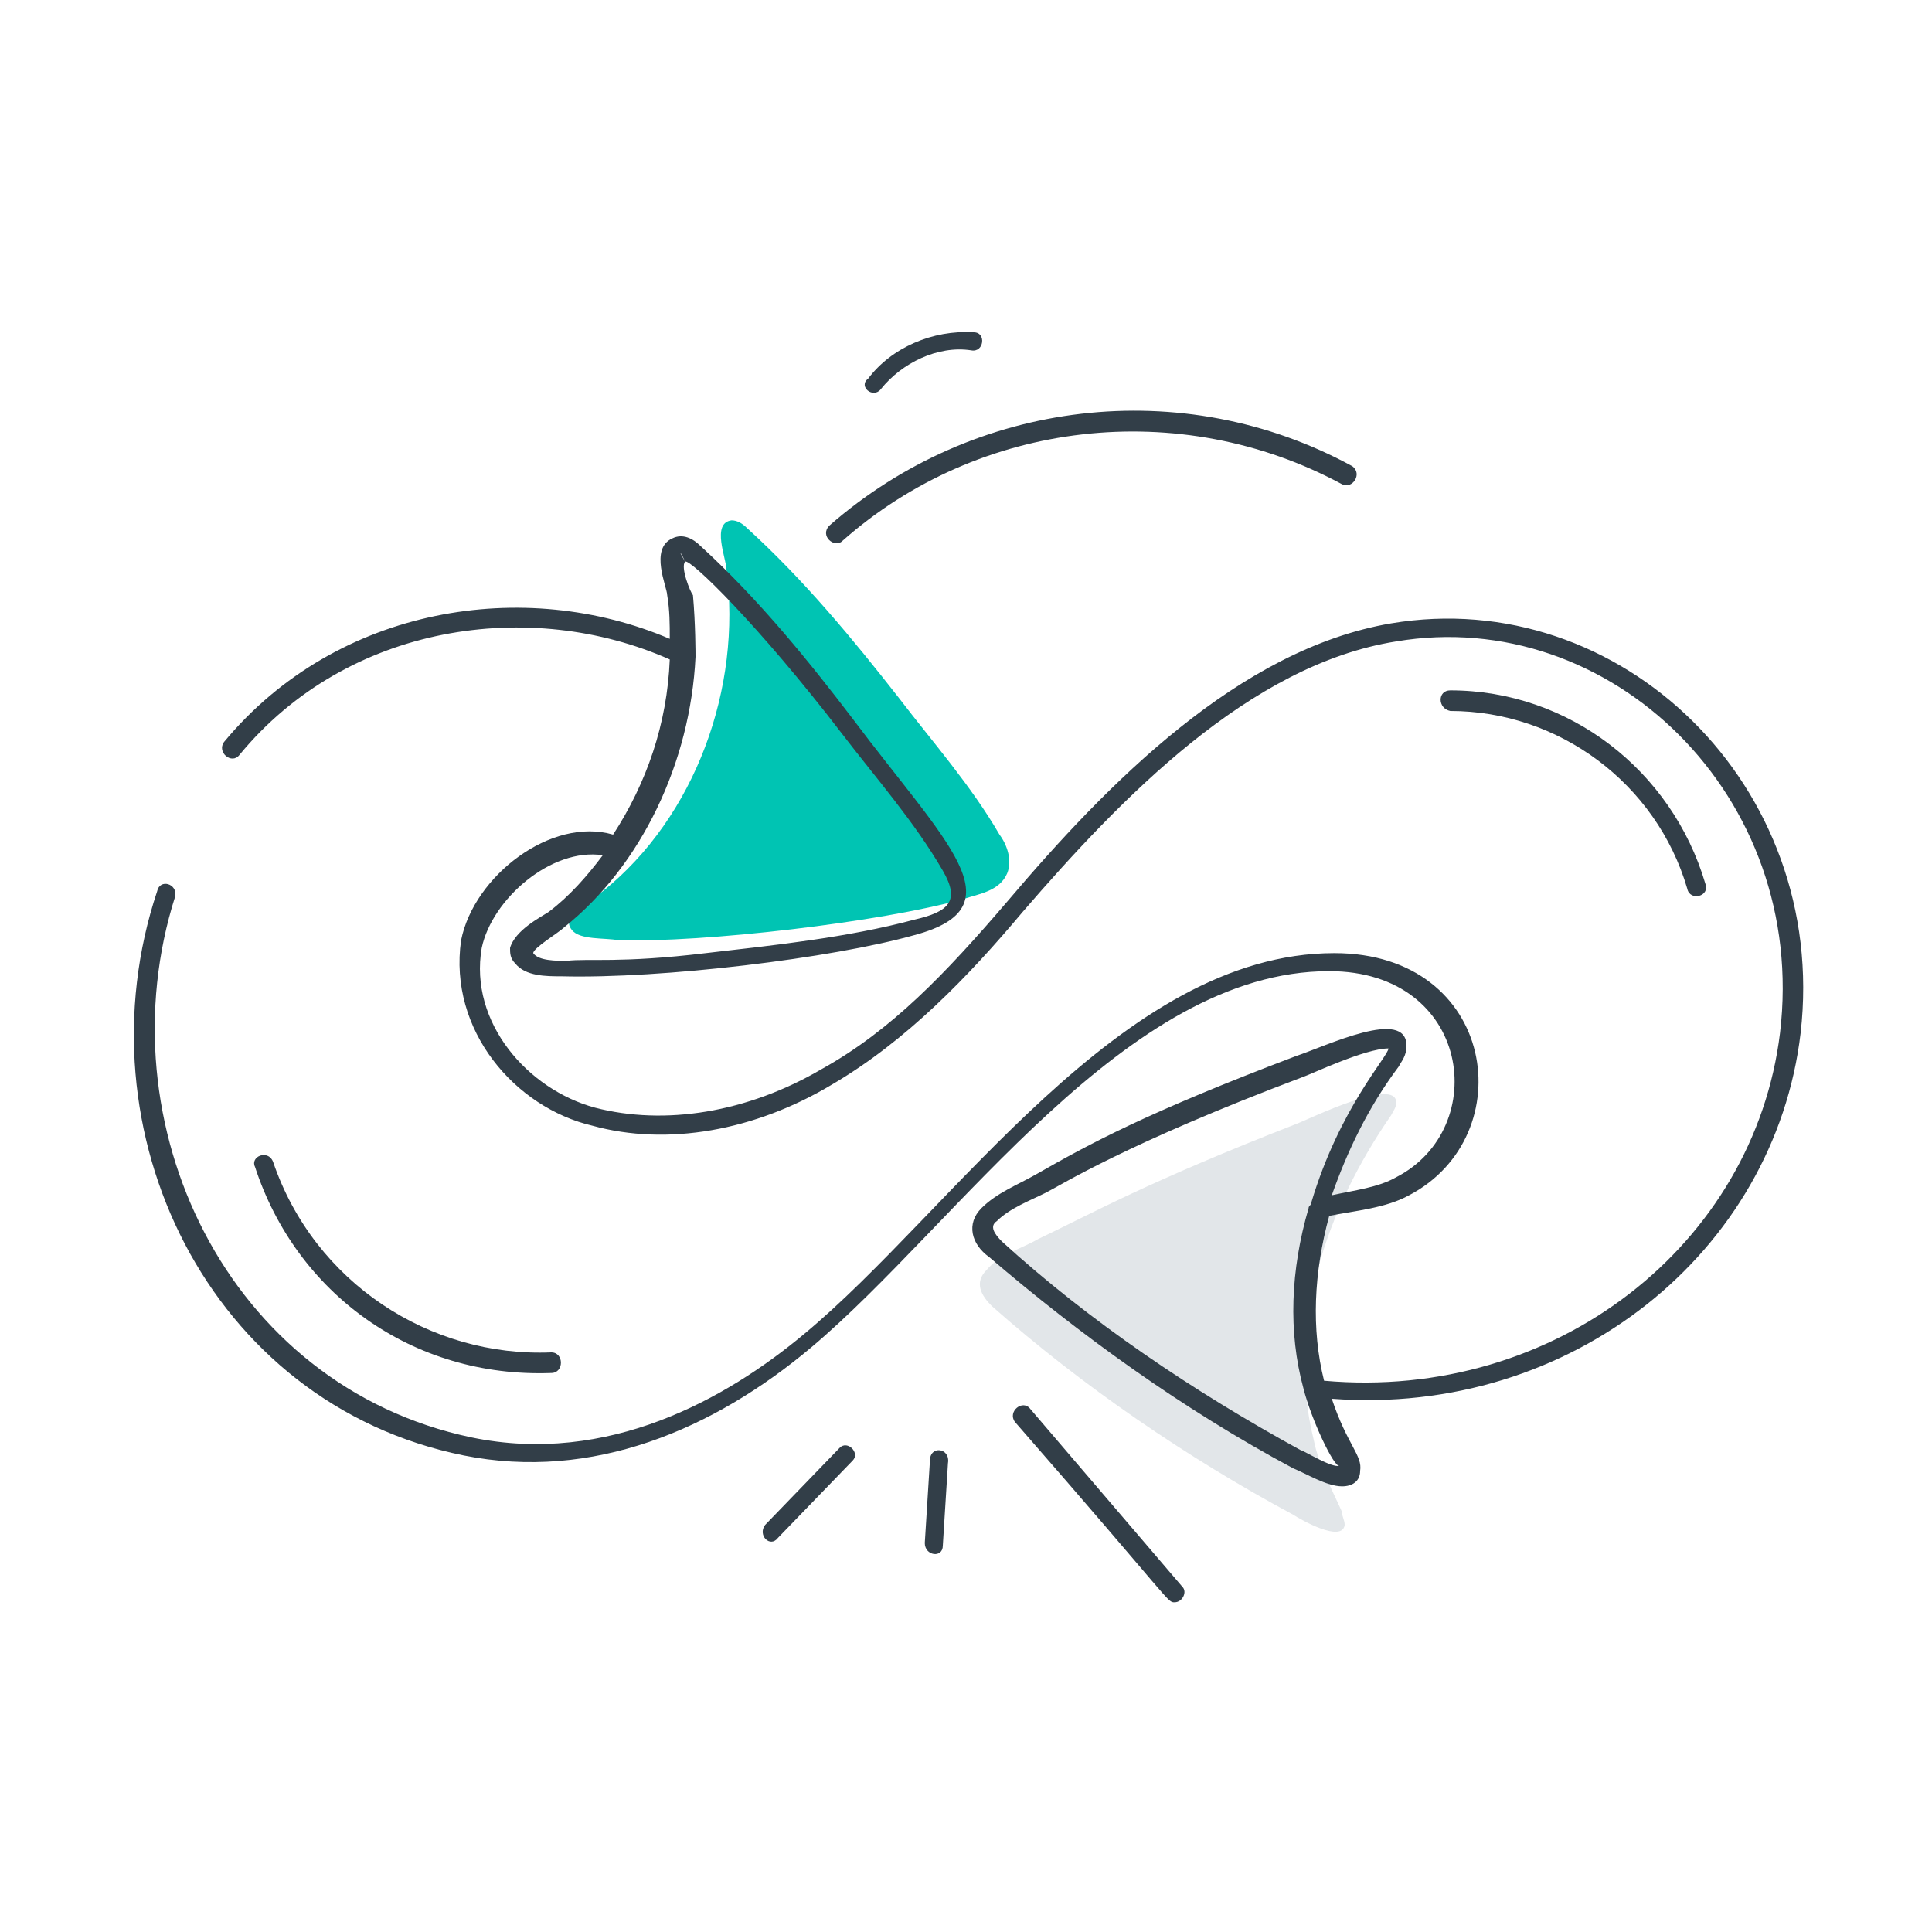
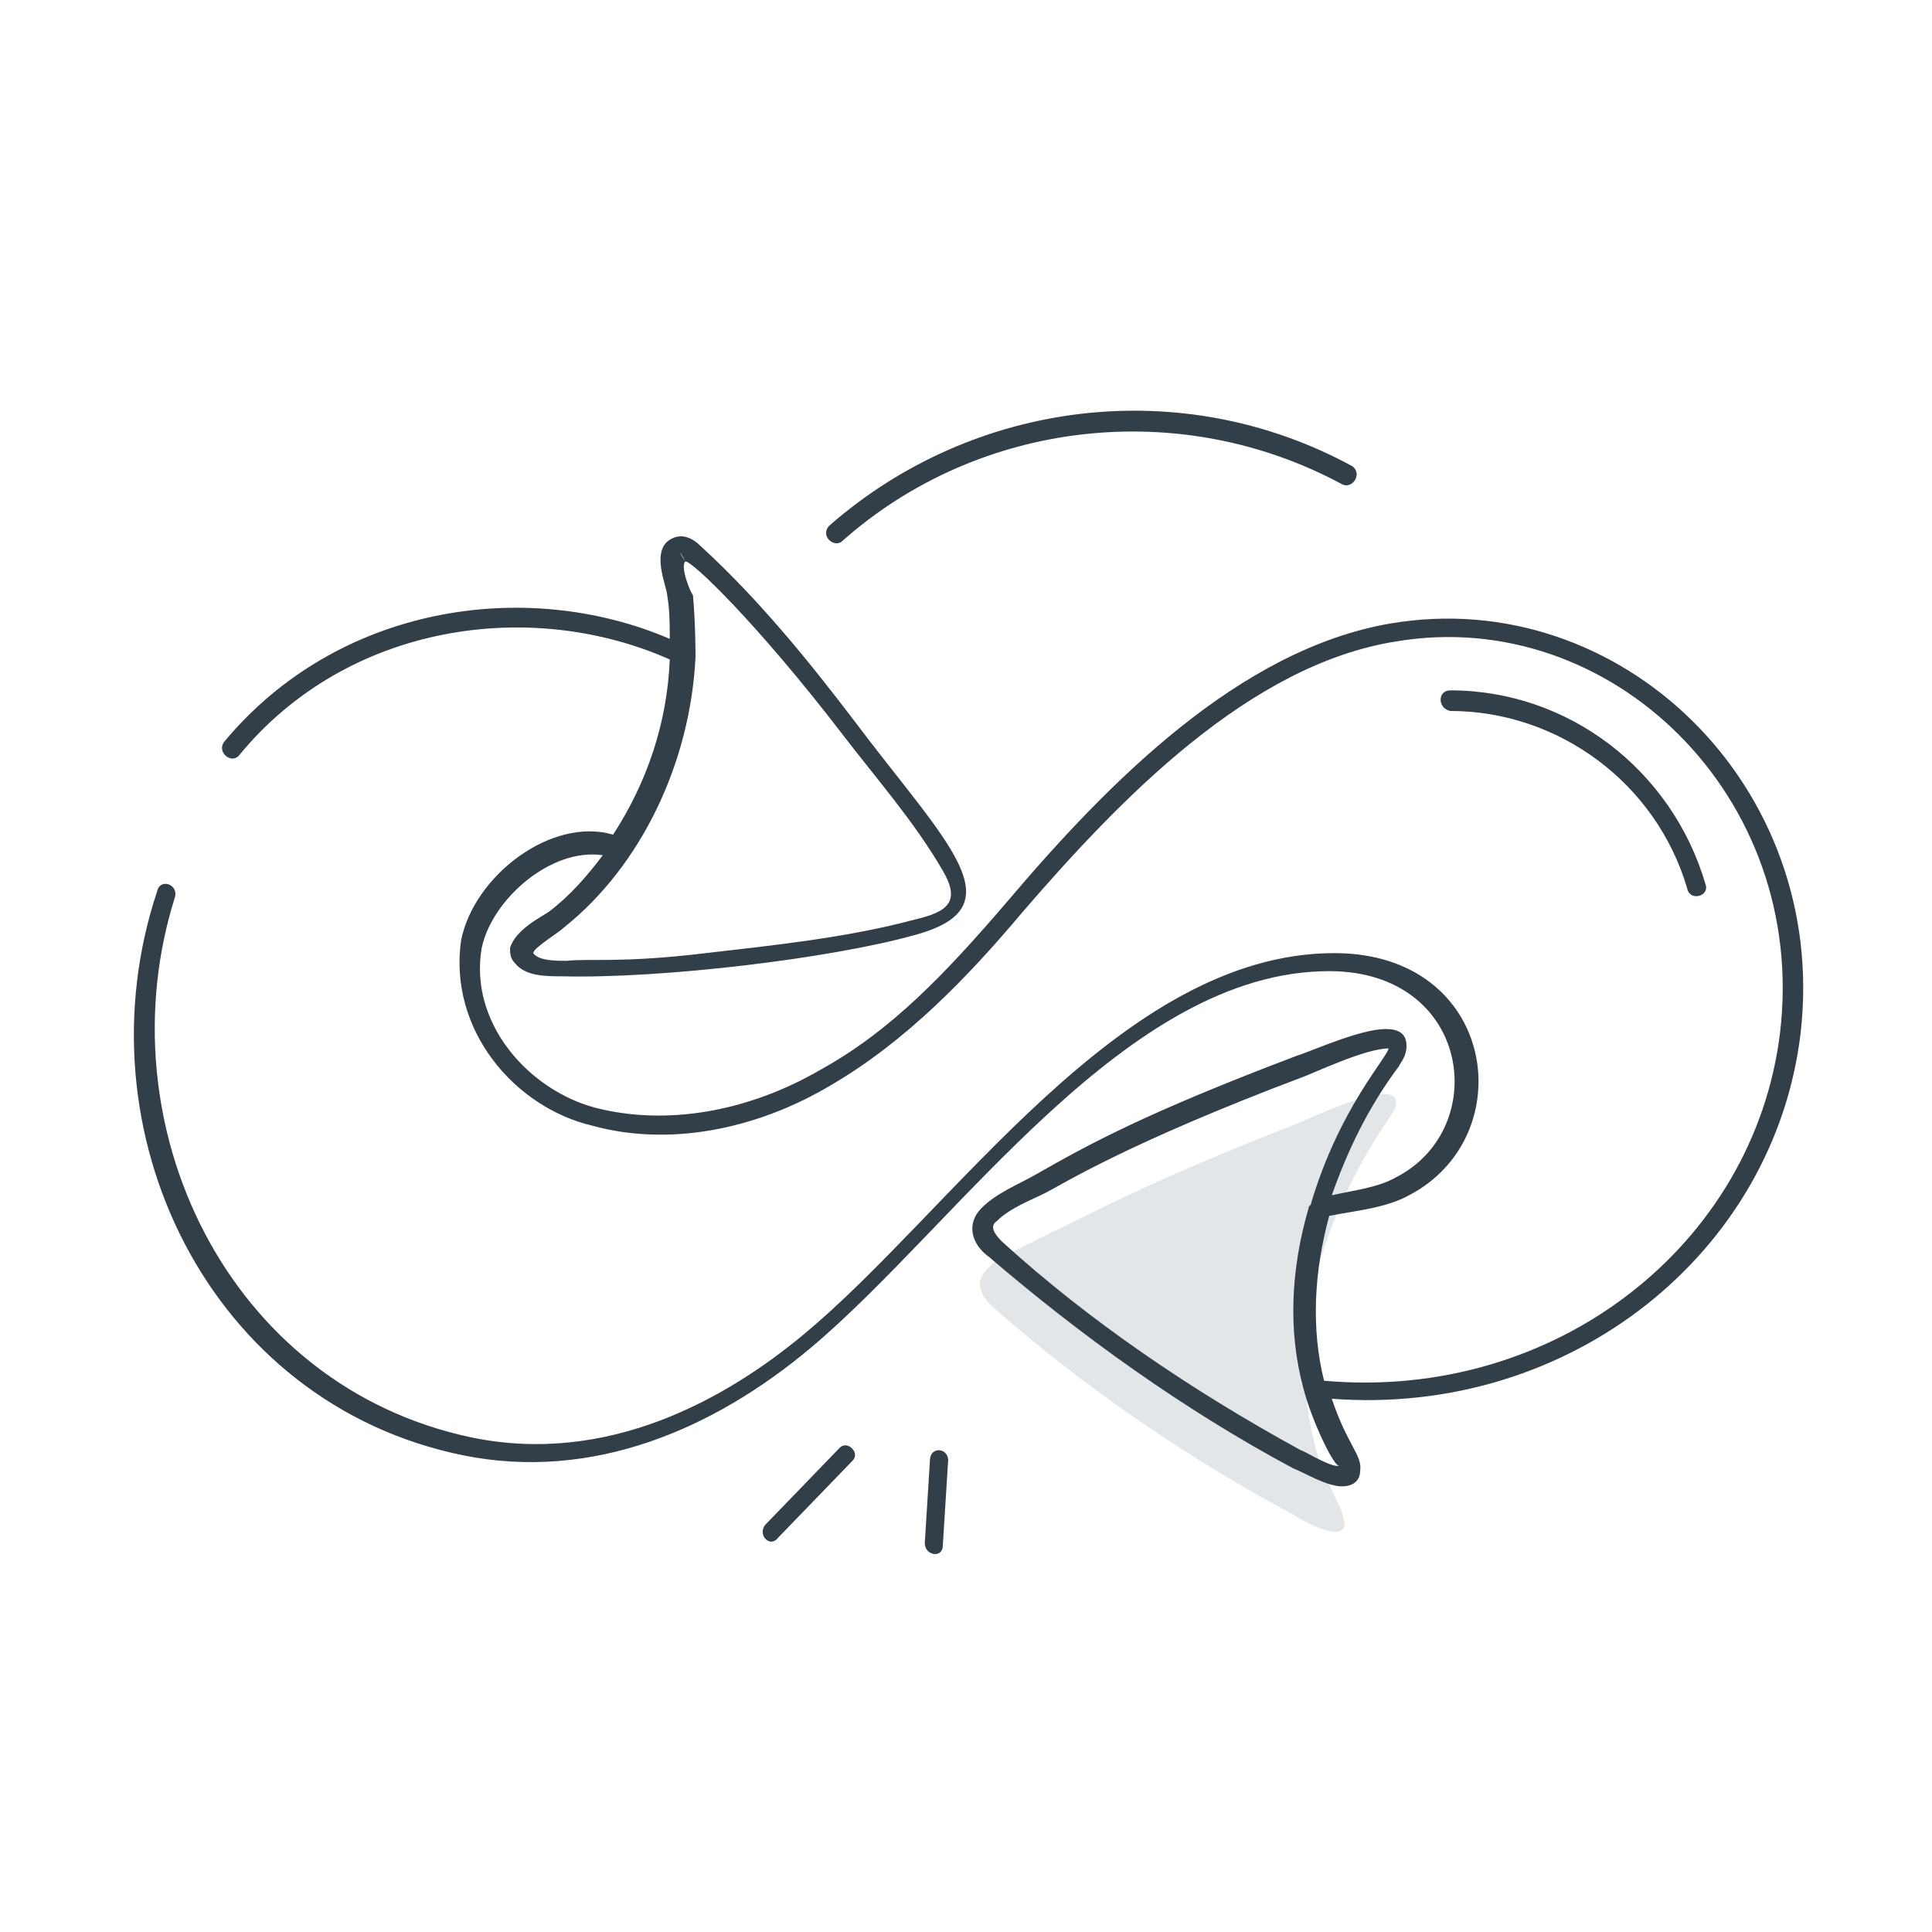
<svg xmlns="http://www.w3.org/2000/svg" version="1.1" id="Layer_1" x="0px" y="0px" viewBox="0 0 75 75" style="enable-background:new 0 0 75 75;" xml:space="preserve">
  <style type="text/css">
	.st0{fill:#E2E6E9;}
	.st1{fill:#00C4B3;}
	.st2{fill:#323E48;}
</style>
  <g>
    <path class="st0" d="M51,55.9c-1.1-4.4,0.5-9,3-12.6c0.1-0.2,0.2-0.3,0.2-0.5c0-1-3.3,0.6-3.8,0.8c-5.9,2.3-8,3.5-10.1,4.5   c-0.7,0.4-1.5,0.6-2,1.2c-0.5,0.5-0.2,1,0.2,1.4c3.5,3.1,7.6,5.9,11.7,8.1c0.3,0.2,1.9,1.1,2,0.4c0-0.2-0.1-0.3-0.1-0.5   C51.7,57.8,51.2,56.9,51,55.9z" />
  </g>
  <g>
-     <path class="st1" d="M28.2,22.1c0.6,4.6-1.2,9.6-4.8,12.5c-0.4,0.3-1.7,0.9-1.2,1.5c0.3,0.4,1.3,0.3,1.8,0.4   c3.3,0.1,10.2-0.7,13.4-1.6c0.6-0.2,1.4-0.3,1.7-1c0.2-0.5,0-1.1-0.3-1.5c-1.1-1.9-2.6-3.6-3.9-5.3c-1.8-2.3-3.7-4.6-5.9-6.6   c-0.2-0.2-0.4-0.3-0.6-0.3C27.6,20.3,28.2,21.7,28.2,22.1z" />
-   </g>
+     </g>
  <g>
    <path class="st2" d="M54,24.2c-5.9,1-11,6.2-14.9,10.8c-2.4,2.8-4.5,5-7.2,6.5c-2.9,1.7-6.1,2.2-8.8,1.5c-2.6-0.7-4.9-3.3-4.4-6.2   c0.4-1.9,2.7-3.9,4.7-3.6c-0.6,0.8-1.3,1.6-2.1,2.2c-0.3,0.2-1.3,0.7-1.5,1.4c0,0.2,0,0.4,0.2,0.6c0.4,0.5,1.2,0.5,1.8,0.5   c3.9,0.1,10.5-0.7,13.7-1.6c4.1-1.1,1.2-3.6-2.4-8.4c-1.6-2.1-3.6-4.6-5.9-6.7c-0.3-0.3-0.7-0.5-1.1-0.3c-0.9,0.4-0.2,1.9-0.2,2.2   c0.1,0.6,0.1,1.1,0.1,1.7c-5.6-2.4-12.9-1.3-17.3,4c-0.3,0.4,0.3,0.9,0.6,0.5c4.2-5.1,11.3-6.1,16.7-3.7c-0.1,2.5-0.9,4.8-2.2,6.8   c-2.4-0.7-5.4,1.6-5.9,4.1C17.4,40,20,43,23,43.7c2.9,0.8,6.3,0.2,9.3-1.6c2.9-1.7,5.3-4.2,7.4-6.7c3.8-4.4,8.8-9.6,14.5-10.5   c8.3-1.4,16,6,14.9,15.2c-1,8.2-8.7,14.3-17.7,13.5c-0.5-2-0.4-4.2,0.2-6.4c1-0.2,2.2-0.3,3.1-0.8c4.4-2.3,3.4-9.4-2.9-9.4   c-8.3,0-14.8,10-20.6,14.8c-3,2.5-7.6,5.1-12.9,4c-9.5-2-14.3-12.2-11.5-21c0.1-0.5-0.6-0.7-0.7-0.2C3,43.9,8.1,54.5,18,56.5   c5,1,9.7-1,13.5-4.2c5.7-4.8,12.2-14.6,20.1-14.6c5.5,0,6.3,6.1,2.6,8c-0.7,0.4-1.6,0.5-2.5,0.7c0.6-1.7,1.4-3.4,2.6-5   c0.1-0.2,0.3-0.4,0.3-0.8c0-1.5-3.1,0-4.3,0.4c-5.8,2.2-8,3.4-10.1,4.6c-0.7,0.4-1.5,0.7-2.1,1.3c-0.6,0.6-0.4,1.4,0.3,1.9   c3.5,3,7.5,5.9,11.8,8.2c0.5,0.2,1.3,0.7,1.9,0.7c0.4,0,0.7-0.2,0.7-0.6c0.1-0.6-0.5-1-1.1-2.8c9.3,0.7,17.2-5.7,18.2-14.2   C71,30.5,62.9,22.7,54,24.2z M26.6,21.8c0.2-0.1,2.8,2.4,6.1,6.7c1.3,1.7,2.8,3.4,3.9,5.3c0.7,1.2,0.2,1.6-1.1,1.9   c-2.6,0.7-5.5,1-8.1,1.3c-3.3,0.4-4.6,0.2-5.4,0.3c-0.4,0-1.1,0-1.3-0.3c0-0.2,1-0.8,1.2-1c3-2.4,4.9-6.4,5.1-10.5   c0-0.1,0-1.3-0.1-2.4C26.8,23,26.4,22,26.6,21.8C26.4,21.5,26.3,21.2,26.6,21.8z M52,56.9c-0.3,0.1-1.4-0.6-1.5-0.6   c-4.2-2.3-8.2-5-11.6-8.1c-0.3-0.3-0.5-0.6-0.2-0.8c0.5-0.5,1.3-0.8,1.9-1.1c0.6-0.3,3.1-1.9,10-4.5c0.3-0.1,2.4-1.1,3.3-1.1   c0,0.3-1.9,2.3-3,6c0,0.1-0.1,0.1-0.1,0.2c-0.7,2.4-0.8,4.8-0.2,7C50.9,55.1,51.8,57,52,56.9z" />
-     <path class="st2" d="M21.4,53.3c0.5,0,0.5-0.8,0-0.8c-4.7,0.2-9.2-2.7-10.8-7.4c-0.2-0.5-0.9-0.2-0.7,0.2   C11.5,50.2,16,53.5,21.4,53.3z" />
    <path class="st2" d="M65.5,34.5c0.1,0.5,0.9,0.3,0.7-0.2c-1.3-4.4-5.3-7.5-9.9-7.5c0,0,0,0,0,0c-0.5,0-0.5,0.7,0,0.8   C60.5,27.6,64.3,30.4,65.5,34.5z" />
    <path class="st2" d="M32.7,21c5.3-4.7,13.1-5.6,19.4-2.2c0.4,0.2,0.8-0.4,0.4-0.7c-6.6-3.6-14.7-2.6-20.3,2.3   C31.8,20.8,32.4,21.3,32.7,21z" />
-     <path class="st2" d="M34.2,15.1c0.8-1,2.2-1.7,3.5-1.5c0.5,0.1,0.6-0.7,0.1-0.7c-1.6-0.1-3.2,0.6-4.1,1.8   C33.3,15,33.9,15.5,34.2,15.1z" />
-     <path class="st2" d="M40,54.7c-0.3-0.4-0.9,0.1-0.6,0.5c6.2,7.1,5.9,7,6.2,7c0.3,0,0.5-0.4,0.3-0.6L40,54.7z" />
    <path class="st2" d="M36.1,56.7l-0.2,3.2c0,0.5,0.7,0.6,0.7,0.1l0.2-3.2C36.9,56.2,36.1,56.1,36.1,56.7z" />
    <path class="st2" d="M32.6,56.2l-2.9,3c-0.3,0.4,0.2,0.9,0.5,0.5l2.9-3C33.4,56.4,32.9,55.9,32.6,56.2z" />
  </g>
</svg>